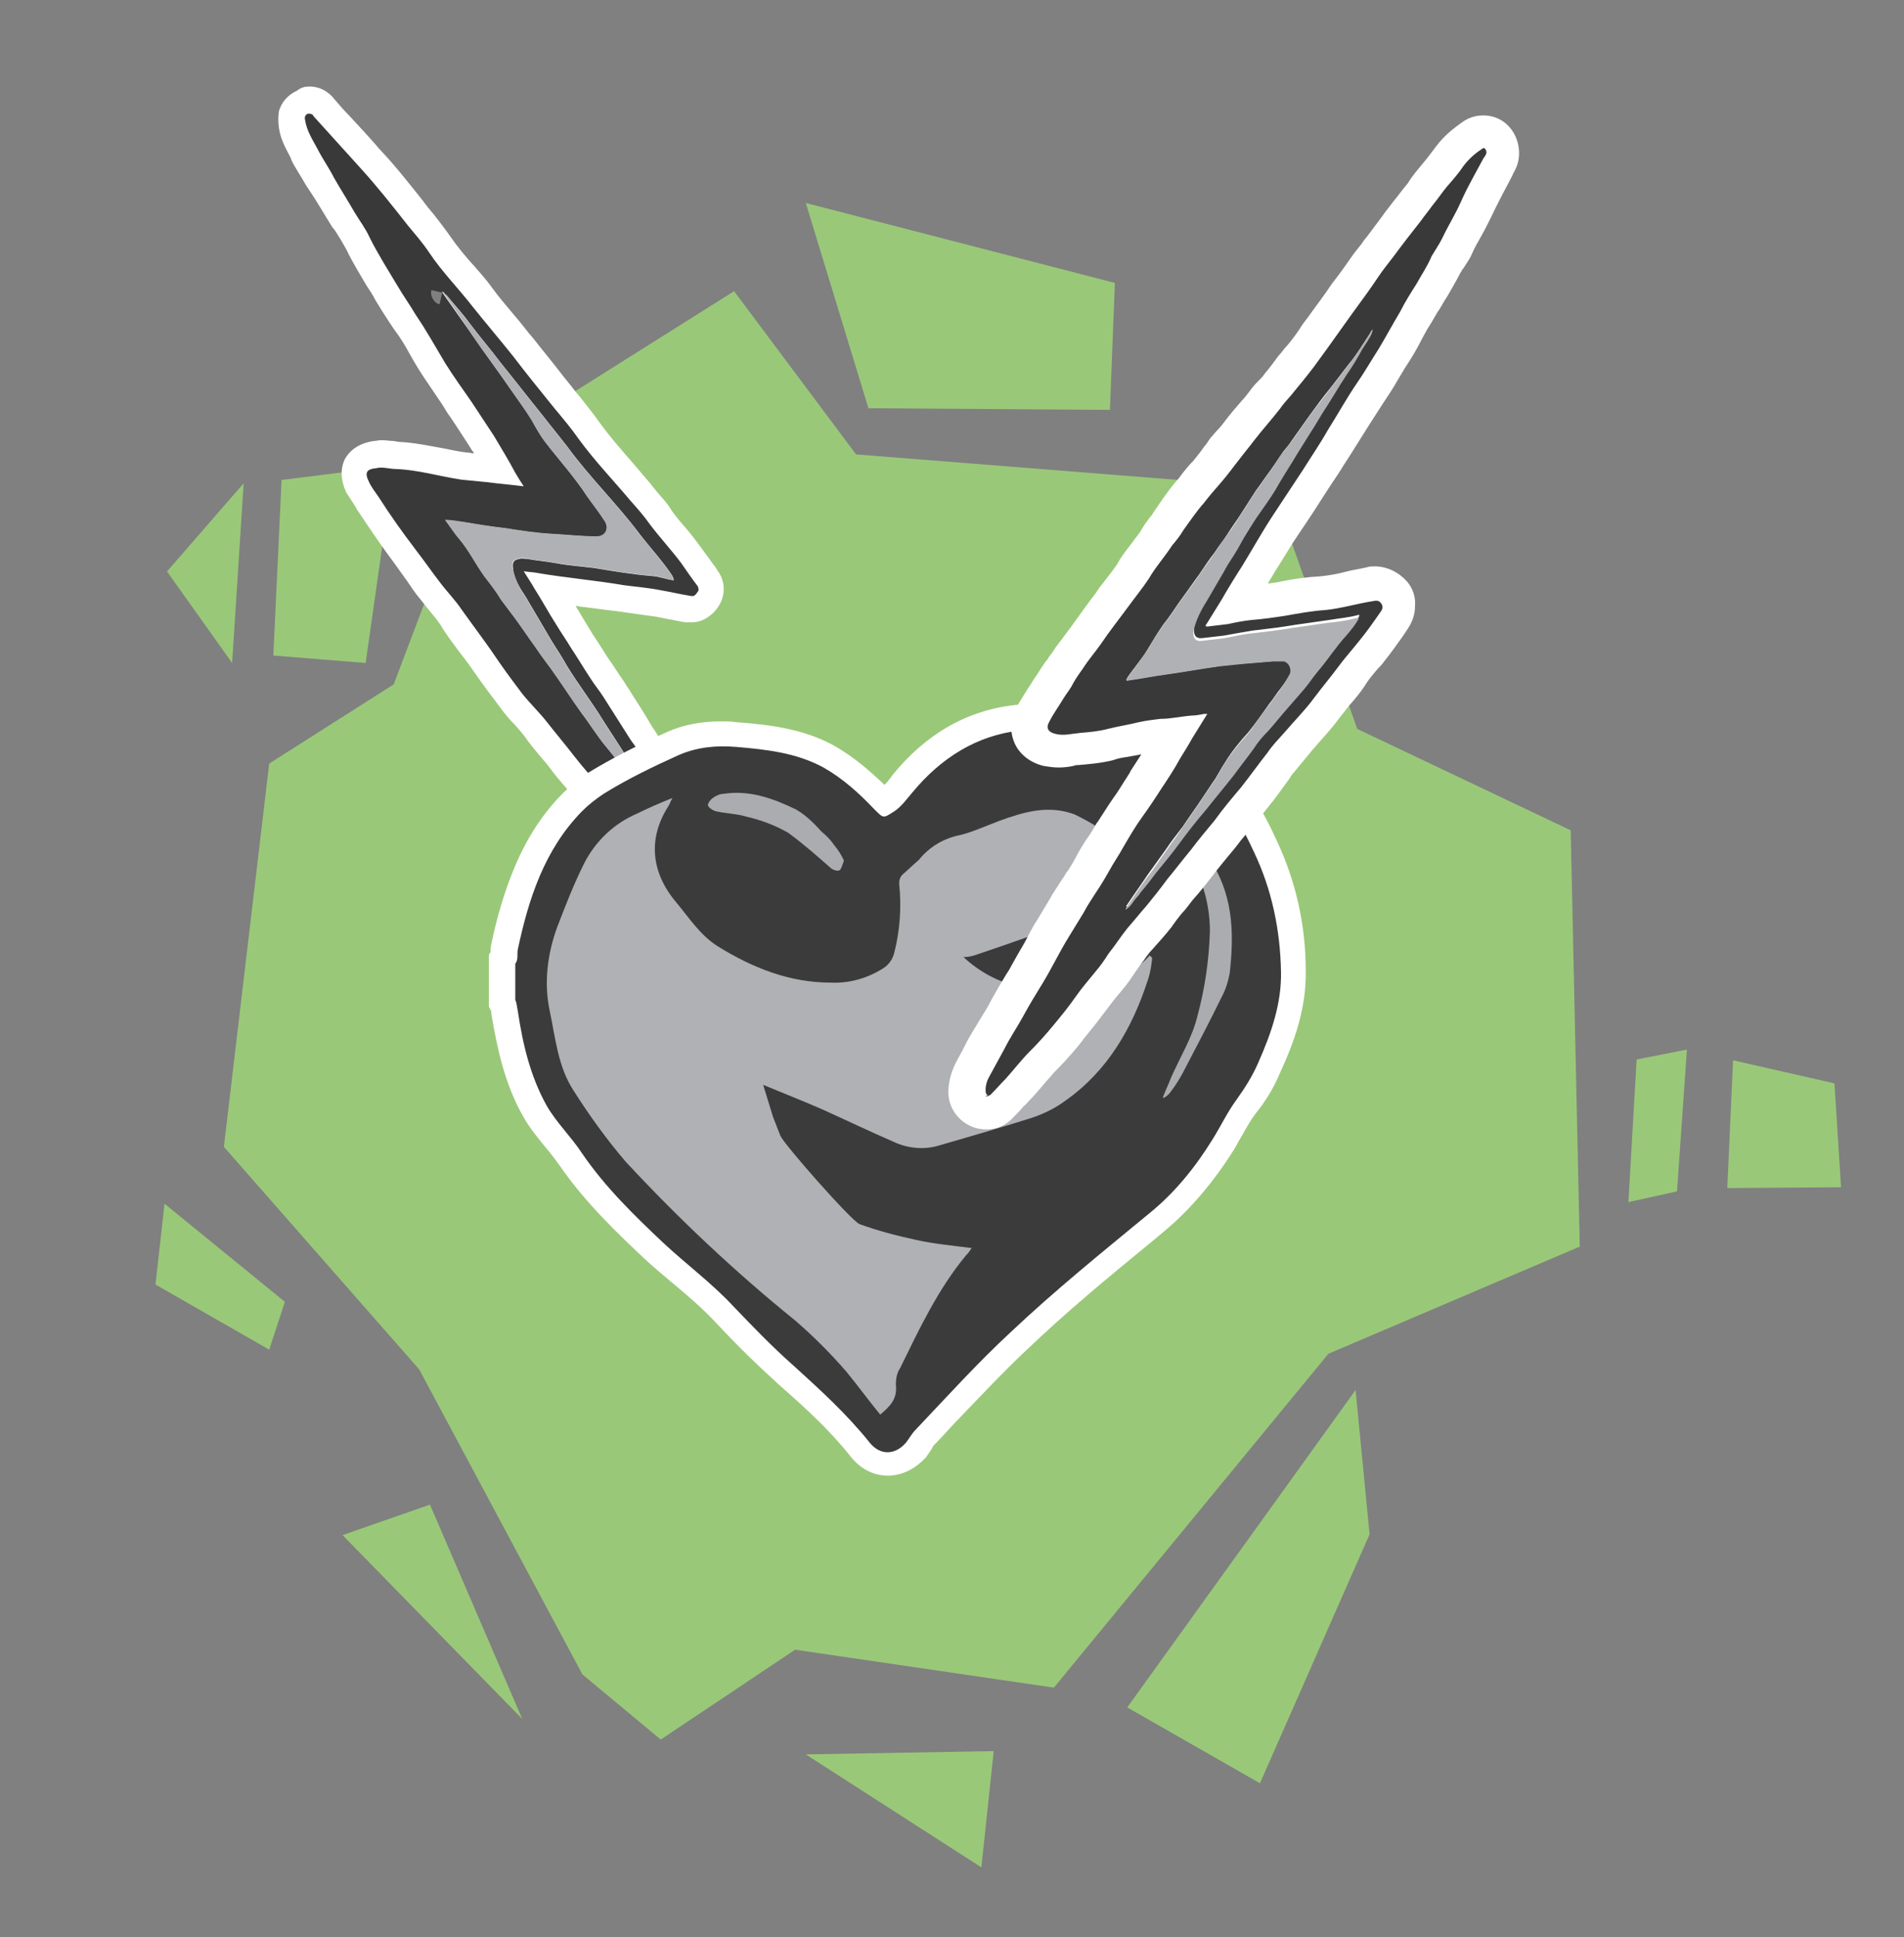
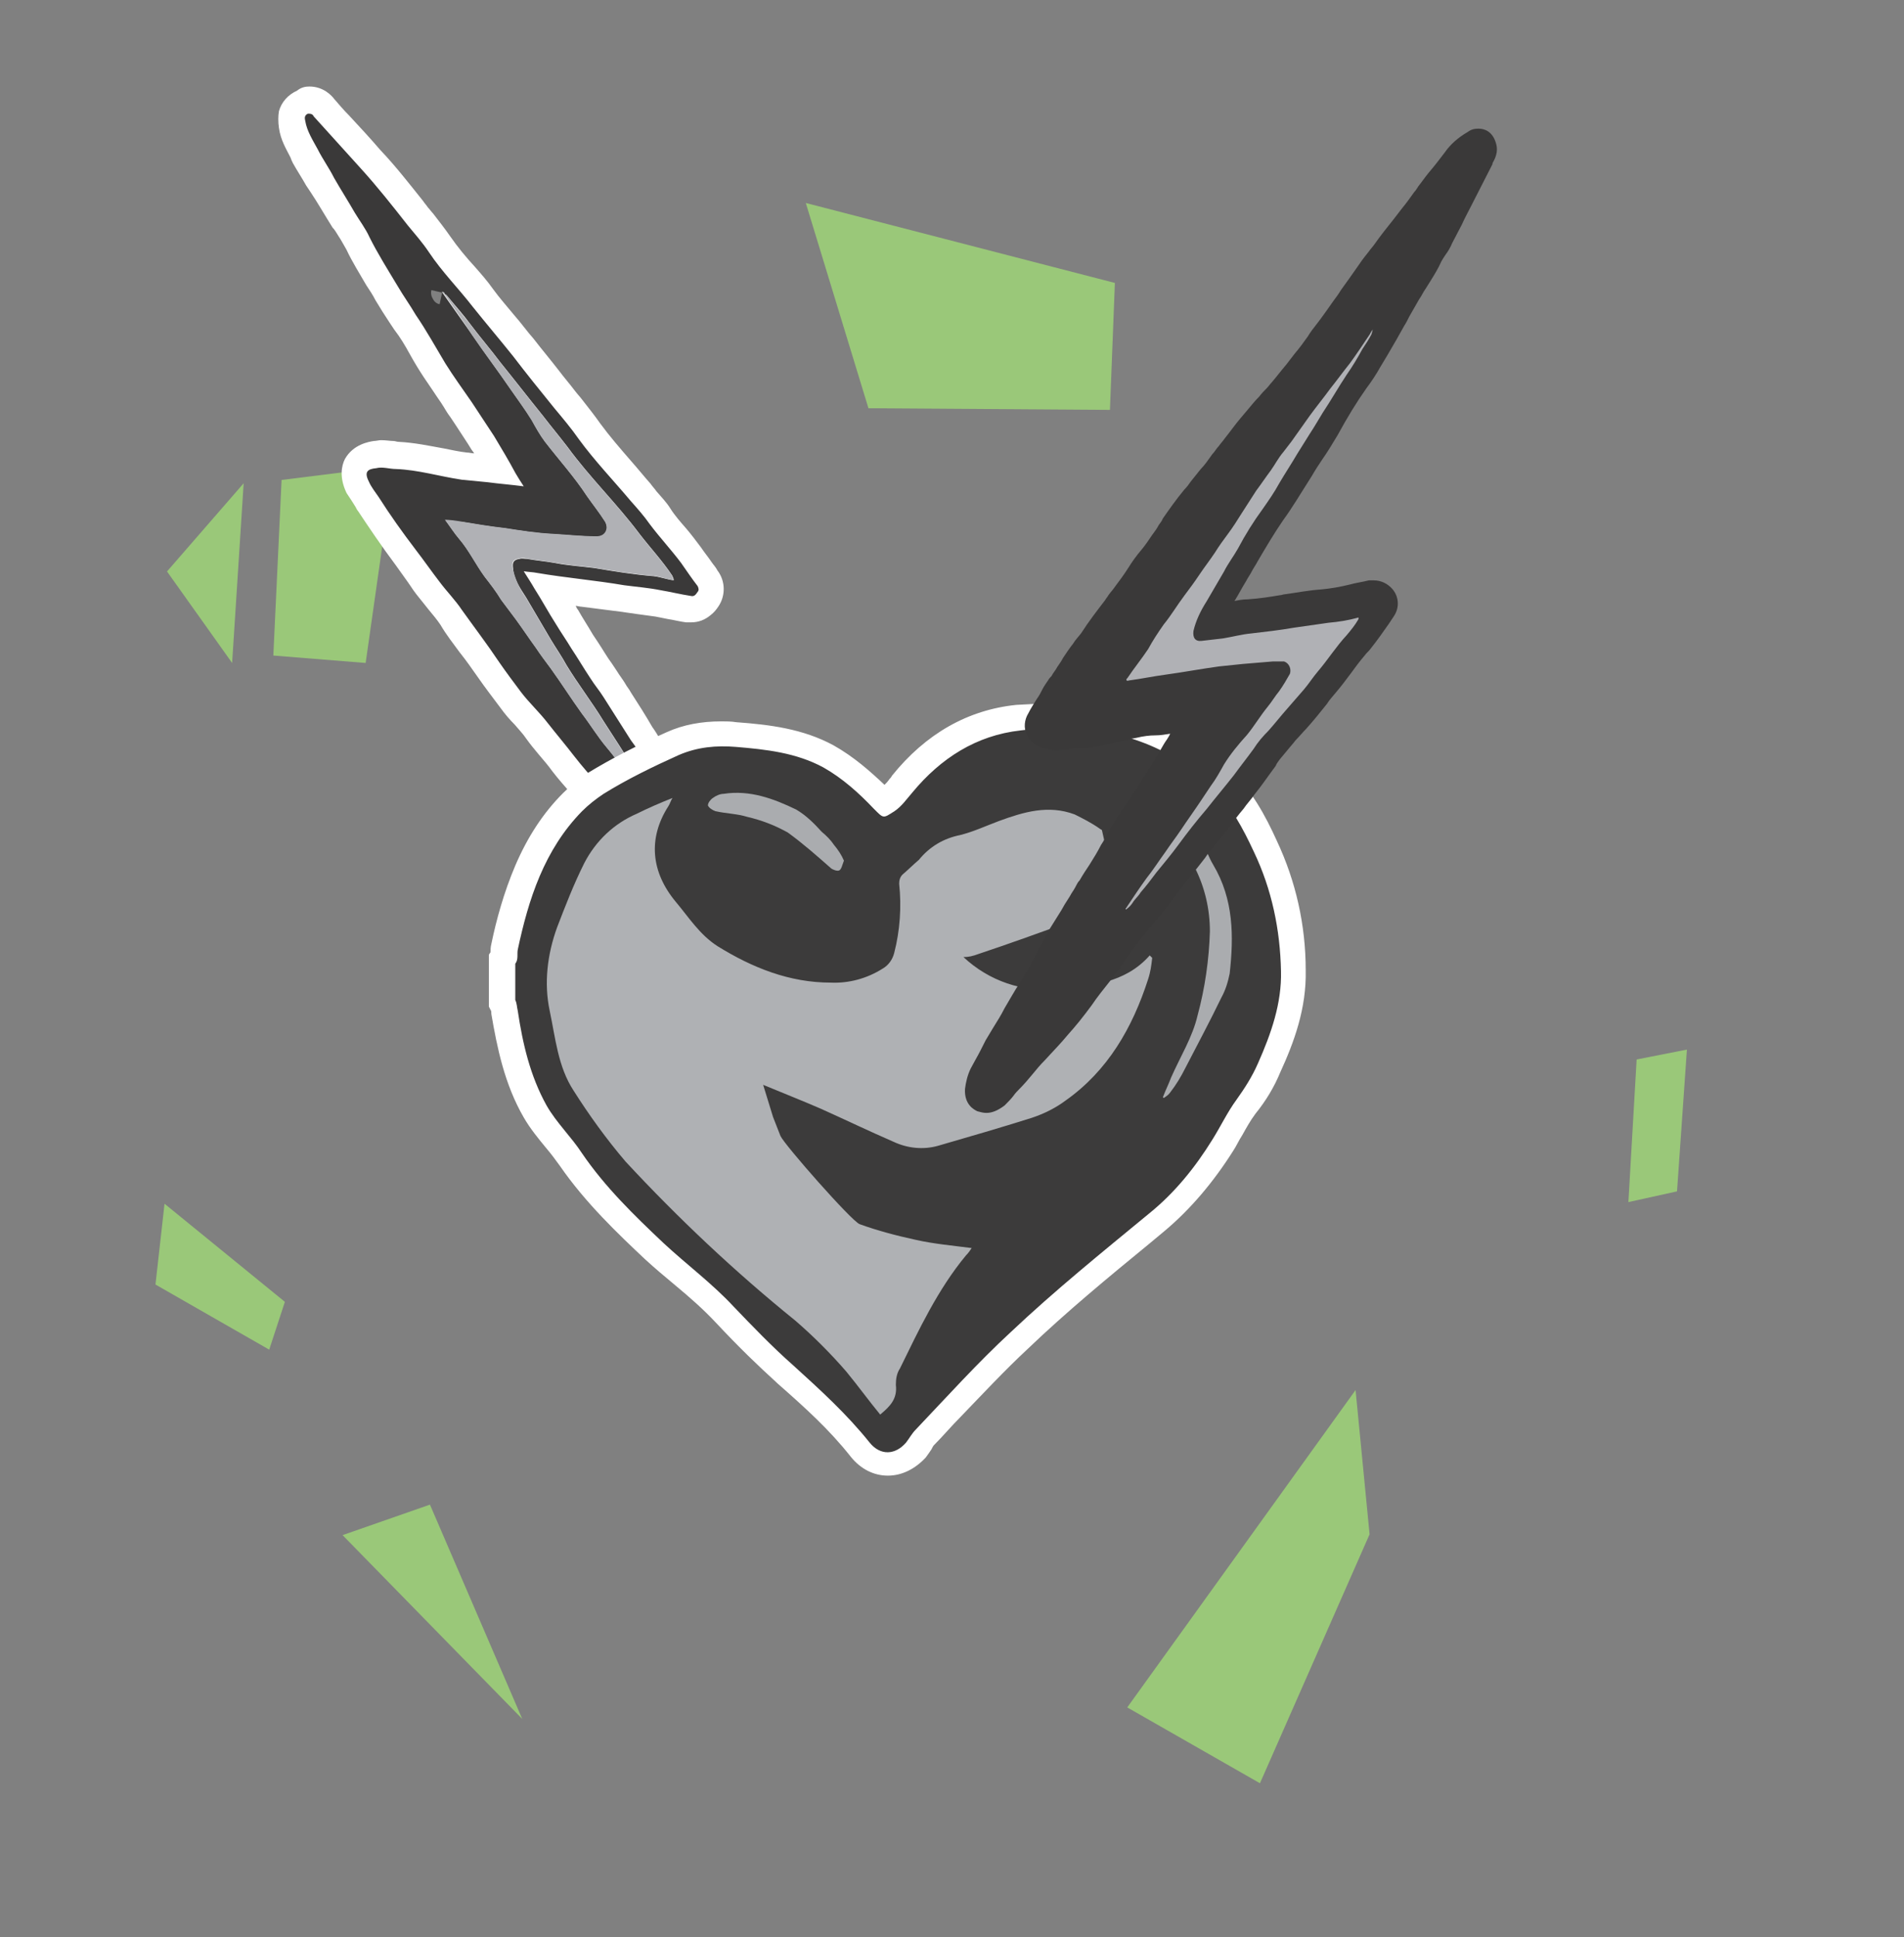
<svg xmlns="http://www.w3.org/2000/svg" version="1.1" id="Ebene_1" x="0" y="0" viewBox="0 0 231 235" xml:space="preserve">
  <rect x="0" y="0" width="231" height="235" fill="#808080" stroke="none" />
  <style>.st1{fill:#9ac879}.st2{fill:#3a3939}.st3{fill:#fff}.st4{fill:#b0b1b5}.st7{fill:#aaacaf}</style>
  <g id="Leistungsfähiger" transform="translate(-853.719 -1632.748)">
    <path id="Rechteck_1111" fill="none" d="M853.7 1632.7h231v235h-231z" />
    <g id="Gruppe_516" transform="translate(872.581 1657.371)">
-       <path id="Pfad_379" class="st1" d="M28.9 58.4L13.8 68l-5.5 46.5 23.7 27 19.8 37 9.5 7.9 16.3-10.9 31.4 4.6 33.3-40.5 30.5-13-1.1-50.5-25.9-12.3-10.3-29.3-50.5-4-14.8-19.8-30.5 19.2-10.8 28.5z" />
-       <path id="Pfad_380" class="st1" d="M191.4 104l-.7 15.5 13.8-.1-.8-12.6-12.3-2.8z" />
      <path id="Pfad_381" class="st1" d="M9.3 55.8L1.4 44.7 10.7 34 9.3 55.8z" />
      <path id="Pfad_382" class="st1" d="M22.7 161.6l10.6-3.7 11.2 26-21.8-22.3z" />
-       <path id="Pfad_383" class="st1" d="M78.9 188.2l22.8-.4-1.5 14.1-21.3-13.7z" />
      <path id="Pfad_384" class="st1" d="M184.6 119.9l1.2-17.2-6.1 1.2-1 17.3 5.9-1.3z" />
      <path id="Pfad_385" class="st1" d="M86.5 24.9l29.3.2.6-15.4L78.9 0l7.6 24.9z" />
      <path id="Pfad_386" class="st1" d="M15.3 33.6l-1 21.3 11.2.9 3.4-23.9-13.6 1.7z" />
      <path id="Pfad_388" class="st1" d="M147.3 161.5l-1.7-17.5-27.7 38.5 16.1 9.2 13.3-30.2z" />
      <path id="Pfad_390" class="st1" d="M15.7 133.3L1.1 121.4 0 131.2l13.8 7.9 1.9-5.8z" />
    </g>
    <g id="Gruppe_1222" transform="translate(890.697 1646.502)">
      <g id="Pfad_1848">
        <path class="st2" d="M969.2 1767c-.4 0-.7-.1-1.1-.3-1.1-.7-2-1.4-2.6-2.3-.5-.7-1-1.3-1.6-2l-1.2-1.5c-.6-.7-1.1-1.4-1.7-2.1-.7-.9-1.4-1.9-2.1-2.8-1.1-1.4-2.3-2.8-3.3-4.3l-.2-.2c-1.1-1.5-2.2-3.1-3.3-4.6-.1-.1-.2-.3-.3-.4-.4-.6-.9-1.1-1.3-1.7-.7-1.1-1.5-2.1-2.3-3.2-.2-.2-.3-.4-.5-.6l-2.7-3.3-1.5-1.8c-.4-.5-.8-.9-1.1-1.4-.7-.8-1.3-1.6-2-2.4-.6-.7-1.2-1.5-1.7-2.2-.5-.6-1-1.2-1.5-1.9l-1.5-1.8c-.5-.6-1.1-1.3-1.7-1.9-.9-1.2-1.9-2.4-2.8-3.7-.7-1-1.5-2.1-2.2-3.1-.8-1-1.6-2.1-2.3-3.2-.5-.7-1-1.3-1.5-2-.4-.5-.8-.9-1.1-1.4-.5-.6-.9-1.2-1.3-1.8-.5-.7-1-1.4-1.6-2.1-1.8-2.3-3.4-4.7-4.6-6.5-.1-.2-.2-.3-.3-.5-.3-.5-.7-1-.9-1.5-.2-.4-.3-.8-.4-1.2-.1-.7.1-1.2.2-1.5.6-1.1 1.8-1.3 2.3-1.3h.7c.5 0 .9.1 1.3.1.3 0 .5.1.7.1 1.8.1 3.6.4 5.3.8 1 .2 1.9.4 2.8.5.6.1 1.3.2 1.9.2.4 0 .7.1 1.1.1.4 0 .7.1 1.1.1-.1-.1-.1-.2-.2-.3-.6-1-1.1-2-1.7-2.9-.7-1.1-1.4-2.1-2.1-3.2l-.6-.9c-.4-.6-.8-1.1-1.1-1.7-.7-1-1.4-2-2.1-3.1-.6-.9-1.2-1.9-1.7-2.8-.6-1-1.3-2.1-1.9-3.1l-.6-.9c-.5-.8-1.1-1.7-1.6-2.6-.4-.6-.7-1.2-1.1-1.8-.8-1.3-1.6-2.7-2.3-4.1-.3-.6-.7-1.2-1.1-1.8-.2-.3-.4-.7-.6-1-1-1.6-1.8-3-2.6-4.2l-.6-.9c-.5-.8-1.1-1.7-1.5-2.6-.1-.2-.2-.5-.4-.7-.5-.9-1-1.9-1.3-3.1-.1-.3-.1-.8 0-1.3.2-.6.6-1.2 1.3-1.4.3-.1.6-.2.9-.2 1 0 1.6.7 1.8.9.6.7 1.2 1.4 1.8 2 1.3 1.4 2.6 2.9 3.9 4.2 1.8 2 3.5 4.1 5.1 6.1.2.3.4.5.6.8.2.3.4.5.6.8.7.8 1.4 1.7 2 2.7.9 1.4 2 2.6 3.1 3.9.7.8 1.5 1.7 2.2 2.6.8 1.1 1.7 2.2 2.6 3.2.8.9 1.5 1.9 2.3 2.8 1 1.3 2.1 2.6 3.1 3.9.6.8 1.3 1.6 1.9 2.4.3.4.6.7.9 1.1.7.9 1.5 1.8 2.2 2.8 1.2 1.6 2.4 3.1 3.8 4.6.8.9 1.6 1.8 2.4 2.8.2.3.5.6.8.9.5.6 1.1 1.3 1.6 2 .6.8 1.2 1.6 2 2.5.6.7 1.2 1.4 1.8 2.2.4.6.9 1.2 1.3 1.8.2.3.5.6.7 1 .6.8.6 1.8.1 2.6-.2.3-.8 1.2-2 1.2h-.4c-.7-.1-1.4-.3-2.1-.4-.5-.1-1.1-.2-1.6-.3-.8-.1-1.5-.2-2.3-.3-.7-.1-1.4-.2-2-.3-1.6-.2-3.2-.4-4.7-.6-1.3-.2-2.7-.3-4.1-.5.7 1.1 1.4 2.3 2.1 3.4.5.9 1.1 1.8 1.9 3 .2.3.4.6.5.9.6.9 1.1 1.8 1.7 2.7l.6.9c.3.5.7.9 1 1.4.2.4.5.7.7 1.1.9 1.4 1.8 2.7 2.6 4.1.3.5.6.9.9 1.4.2.4.5.7.7 1.1.6.9 1.1 1.7 1.6 2.6.4.6.7 1.2 1.1 1.8.2.3.4.5.6.8.1.2.3.4.4.6.5.7 1 1.5 1.4 2.2l.9 1.5c.8 1.2 1.5 2.5 2.3 4 .8 1.4 1.6 2.8 2.4 4.1.6 1 1.2 2 1.7 3 .1.2.3.5.4.7.3.5.7 1 .9 1.7.3.7.7 1.4 1.1 2.1.4.7.8 1.3 1.1 2.1.3.7.7 1.4 1.1 2.2.2.3.4.7.6 1.1.1.3.3.5.4.8.3.6.6 1.2.9 1.7.4.7.3 1.3.2 1.5.1.7-.8 1.3-1.5 1.3zm-39.2-62.4c.4.5.7 1.1 1.1 1.7.4.7.9 1.4 1.4 2.1.1.2.2.3.4.5v-.3c-.1-.5-.1-1.2.4-1.9.4-.6 1-.9 1.8-1h.4c.3 0 .6 0 .9.1.3 0 .5.1.8.1.9.1 1.7.2 2.6.4.8.1 1.7.2 2.6.3.7.1 1.4.2 2.1.2.7.1 1.3.2 1.9.3 1.3.2 2.6.4 4 .6-.6-.8-1.3-1.6-1.9-2.4-.3-.3-.5-.7-.8-1 0 .2-.1.4-.2.6-.5 1-1.4 1.5-2.6 1.5-1.8 0-3.6-.2-5.3-.3h-.1c-2.1-.2-4.2-.5-5.9-.8-1.5-.4-2.6-.5-3.6-.7zm-5.7-30c-.1.4 0 .8.2 1.1.2.4.6.6.8.6l.3-1.4-1.3-.3z" transform="translate(-908.939 -1653.159)" />
        <path class="st3" d="M909.5 1653.2h-.2c-.4.2-.4.5-.3.9.2 1.2.9 2.3 1.5 3.4.6 1.2 1.4 2.3 2 3.5.8 1.4 1.7 2.8 2.5 4.2.6 1 1.3 1.9 1.8 3 1 2 2.2 3.9 3.4 5.9.7 1.2 1.5 2.3 2.2 3.5 1.3 1.9 2.4 3.9 3.6 5.9 1 1.6 2.1 3.1 3.2 4.7.9 1.4 1.8 2.7 2.7 4.1.9 1.5 1.8 3 2.6 4.5.3.5.6 1 1 1.6-1.5-.2-2.9-.3-4.4-.5-1-.1-2.1-.2-3.1-.3-2.7-.4-5.3-1.2-8-1.3-.8 0-1.6-.3-2.4-.1-1 .1-1.5.4-.9 1.6.3.7.8 1.3 1.2 1.9 1.4 2.2 2.9 4.3 4.5 6.4 1 1.3 1.9 2.6 2.9 3.9.9 1.2 1.9 2.2 2.7 3.4 1.5 2.1 3.1 4.2 4.5 6.3.9 1.3 1.8 2.5 2.7 3.7 1 1.3 2.2 2.4 3.2 3.7 1.1 1.4 2.2 2.7 3.2 4 1 1.3 2.1 2.5 3.1 3.7 1.4 1.7 2.9 3.4 4.2 5.1 1 1.3 2 2.5 2.9 3.9.5.7 1 1.4 1.5 2l3.6 4.8c1 1.4 2.1 2.8 3.3 4.2 1.3 1.6 2.5 3.3 3.8 4.9.9 1.2 2 2.3 2.8 3.5.6.8 1.3 1.4 2.1 1.9.2.2.4.1.4-.2 0-.2 0-.3-.1-.5-.5-.9-.9-1.7-1.4-2.6-.6-1.1-1.2-2.2-1.7-3.3-.6-1.4-1.6-2.7-2.2-4.2-.3-.8-.9-1.5-1.3-2.2-1.4-2.4-2.8-4.7-4.1-7.1-.7-1.3-1.4-2.6-2.3-3.9-.8-1.2-1.5-2.5-2.3-3.6-.3-.5-.7-.9-1-1.4-.9-1.5-1.8-2.9-2.7-4.4-.5-.8-1.1-1.7-1.7-2.5-1.1-1.7-2.2-3.5-3.3-5.2-.5-.8-1.1-1.5-1.6-2.3-.8-1.2-1.5-2.4-2.3-3.6-.6-1-1.3-2-1.9-3-.9-1.4-1.7-2.9-2.6-4.3-.4-.7-.8-1.3-1.3-2.1.6.1 1.1.1 1.6.2 3.5.6 7.1.9 10.6 1.5 1.5.2 2.9.3 4.4.6 1.2.2 2.4.5 3.7.7.4.1.6-.2.8-.5.2-.2.1-.5 0-.7-.7-.9-1.3-1.8-2-2.8-1.2-1.6-2.6-3.1-3.8-4.7-.7-1-1.5-1.9-2.3-2.8-2.1-2.5-4.4-4.9-6.3-7.5-.9-1.3-2-2.6-3-3.8-1.7-2.1-3.4-4.2-5-6.3-1.6-2-3.3-4-4.9-6-1.7-2.2-3.7-4.2-5.3-6.6-.8-1.2-1.7-2.2-2.6-3.3-1.8-2.3-3.7-4.7-5.7-6.9l-5.7-6.3c0-.1-.2-.3-.5-.3m16.1 21.6c.2.1.3.1.3.3.2 0 .3.2.4.3.9 1.1 1.9 2.2 2.7 3.3 1.2 1.6 2.5 3.1 3.7 4.7 1.7 2.1 3.4 4.3 5.1 6.4 1 1.3 2 2.5 3 3.8 2.7 3.7 6 6.9 8.7 10.5 1.3 1.7 2.8 3.3 4 5.1.1.2.2.4.2.6-.8-.1-1.6-.4-2.4-.5-2.5-.2-4.9-.6-7.3-1-1.6-.2-3.2-.3-4.7-.6-1.1-.2-2.3-.3-3.4-.5-.3 0-.6-.1-.9 0-.7.1-.9.4-.8 1.1.1 1.4.9 2.5 1.6 3.6l3 5.1c.6 1 1.3 2 1.9 3.1 1.4 2.3 3.1 4.5 4.5 6.8 1.3 2 2.6 4 3.8 6 1 1.5 1.9 3.1 2.9 4.6 1.2 1.8 2.5 3.7 3.6 5.6.2.3.3.6.5.9-.4-.6-.9-1.2-1.3-1.8-.4-.7-.9-1.3-1.3-1.9-1.1-1.5-2.3-2.9-3.4-4.4-1.5-1.9-2.8-3.9-4.4-5.8-1.1-1.3-2-2.8-3-4.1-1.3-1.8-2.5-3.7-3.8-5.5-.6-.8-1.2-1.6-1.8-2.5-.8-1.1-1.6-2.3-2.4-3.4l-1.8-2.4c-.6-1-1.3-1.9-2-2.8-1.1-1.5-1.9-3.2-3.1-4.6-.6-.7-1.1-1.5-1.7-2.3.7 0 1.3.2 1.9.2 1.8.3 3.6.6 5.4.8 1.9.3 3.8.6 5.8.7 1.8.1 3.5.3 5.3.3.5 0 .9-.2 1.1-.6.2-.4.1-.8-.1-1.2-.7-1.1-1.5-2.1-2.2-3.1-1.5-2.3-3.4-4.4-5.1-6.6-.6-.8-1.1-1.7-1.6-2.6-.8-1.3-1.7-2.5-2.6-3.8-1.5-2.2-3.1-4.3-4.6-6.5l-3.6-5.1-.1-.2m-16.1-24.9c1.7 0 2.7 1.1 3 1.5.6.7 1.2 1.4 1.8 2 1.3 1.4 2.6 2.8 3.8 4.2 1.9 2 3.6 4.2 5.2 6.2.2.3.4.5.6.8.2.2.4.5.6.7.7.9 1.4 1.8 2.1 2.8.9 1.3 1.9 2.5 3 3.7.7.8 1.5 1.7 2.2 2.7.8 1.1 1.7 2.1 2.6 3.2.8.9 1.5 1.9 2.3 2.8 1 1.3 2.1 2.6 3.1 3.9.6.8 1.3 1.6 1.9 2.4.3.4.6.7.9 1.1.7.9 1.5 1.9 2.2 2.9 1.1 1.5 2.4 3 3.7 4.5.8.9 1.6 1.9 2.4 2.8.2.3.5.6.7.9.6.7 1.2 1.3 1.7 2.1s1.2 1.6 1.9 2.4c.6.7 1.2 1.5 1.8 2.3.4.6.9 1.2 1.3 1.8.2.3.5.6.7 1 1 1.3 1 3.1.1 4.4-.2.3-.5.7-.9 1-.7.6-1.5.9-2.4.9h-.6c-.8-.1-1.5-.3-2.2-.4l-1.5-.3c-.7-.1-1.4-.2-2.2-.3l-2.1-.3c-1.5-.2-3.1-.4-4.7-.6-.2 0-.5-.1-.7-.1.1.2.2.4.3.5.5.9 1.1 1.8 1.8 3l.6.9c.6.9 1.1 1.8 1.7 2.6l.6.9c.3.5.7 1 1 1.5.2.4.5.7.7 1.1.9 1.4 1.8 2.8 2.6 4.2.3.4.6.9.9 1.4.2.4.5.7.7 1.1.6.9 1.1 1.7 1.6 2.6.4.6.7 1.2 1.1 1.8.1.2.3.5.5.7.1.2.3.4.4.6.5.8 1 1.5 1.5 2.3.3.5.6 1 .9 1.4.8 1.3 1.5 2.5 2.4 4.1.7 1.4 1.5 2.7 2.4 4.1l1.8 3c.1.2.2.4.4.6.4.5.7 1.2 1.1 1.9.3.6.6 1.2 1 1.9s.8 1.4 1.2 2.2c.3.7.7 1.3 1.1 2 .2.4.4.7.6 1.1.1.3.3.6.4.8.3.6.6 1.2.9 1.7.6 1.1.5 2.2.4 2.5-.1.6-.3 1.1-.6 1.6-.6.9-1.7 1.4-2.8 1.4-.7 0-1.3-.2-1.9-.6-1.3-.8-2.3-1.7-3-2.7-.5-.6-1-1.2-1.5-1.9l-1.2-1.5c-.6-.7-1.1-1.5-1.7-2.2l-2.1-2.7c-1.2-1.4-2.3-2.9-3.4-4.3l-.2-.2c-1.1-1.5-2.2-3.1-3.3-4.5-.1-.1-.2-.3-.3-.4-.4-.6-.9-1.2-1.3-1.9-.7-1-1.4-2-2.3-3.1-.2-.2-.3-.4-.5-.6-.8-1.1-1.7-2.1-2.6-3.2l-1.5-1.8c-.4-.4-.7-.9-1.1-1.3-.7-.8-1.4-1.6-2.1-2.5-.5-.7-1.1-1.4-1.7-2.1-.5-.6-1-1.2-1.5-1.9-.4-.6-.9-1.1-1.4-1.7-.6-.6-1.2-1.3-1.7-2-.9-1.2-1.9-2.5-2.8-3.8-.7-1-1.4-2-2.2-3-.8-1.1-1.6-2.1-2.3-3.3-.4-.6-.9-1.2-1.4-1.8l-1.2-1.5c-.5-.6-.9-1.2-1.3-1.8l-1.5-2.1c-1.8-2.4-3.4-4.8-4.6-6.6-.1-.1-.2-.3-.3-.5-.3-.5-.7-1.1-1.1-1.7-.9-1.9-.6-3.3-.2-4.1 1-1.8 2.9-2.1 3.5-2.2.3 0 .6-.1.9-.1.6 0 1.1.1 1.5.1.2 0 .4.1.6.1 2 .1 3.8.5 5.5.8 1 .2 1.9.4 2.8.5.3 0 .6.1.9.1-.1-.1-.2-.3-.3-.4-.6-1-1.3-2-2-3.1l-.6-.9c-.4-.5-.7-1.1-1.1-1.7-.7-1-1.4-2.1-2.1-3.1-.6-.9-1.2-1.9-1.7-2.8-.6-1.1-1.2-2.1-1.9-3l-.6-.9c-.6-.9-1.1-1.7-1.7-2.7-.3-.6-.7-1.2-1.1-1.8-.8-1.4-1.7-2.8-2.4-4.3-.3-.5-.6-1.1-1-1.7-.2-.3-.4-.7-.7-1-1-1.6-1.8-3-2.6-4.2l-.6-.9c-.5-.9-1.1-1.8-1.6-2.7-.1-.2-.2-.4-.3-.7-.5-1-1.2-2.1-1.4-3.6-.1-.7-.1-1.4 0-2 .3-1.1 1.1-2 2.2-2.5.5-.4 1-.5 1.5-.5z" transform="translate(-908.939 -1653.159)" />
      </g>
      <path id="Pfad_1849" class="st4" d="M16.9 21.9c.2 0 .3.2.4.3l2.7 3.3c1.2 1.6 2.5 3.1 3.7 4.7 1.7 2.1 3.4 4.3 5.1 6.4 1 1.3 2 2.5 3 3.8 2.7 3.7 6 6.9 8.7 10.5 1.3 1.7 2.8 3.3 4 5.1.1.2.2.4.2.6-.8-.1-1.6-.4-2.4-.5-2.5-.2-4.9-.6-7.3-1-1.6-.2-3.2-.3-4.7-.6-1.1-.2-2.3-.3-3.4-.5-.3-.1-.6-.1-.9 0-.7.1-.9.4-.8 1.1.3 1.3.8 2.5 1.6 3.6l3 5.1c.6 1 1.3 2 1.9 3.1 1.4 2.3 3.1 4.5 4.5 6.8 1.3 2 2.6 4 3.8 6 1 1.5 1.9 3.1 2.9 4.6 1.2 1.8 2.5 3.7 3.6 5.6.2.3.3.7.5 1-.5-.6-.9-1.2-1.3-1.9s-.9-1.3-1.3-1.9c-1.1-1.5-2.3-2.9-3.4-4.4-1.5-1.9-2.8-3.9-4.4-5.8-1.1-1.3-2-2.8-3-4.1-1.3-1.8-2.5-3.7-3.8-5.5-.6-.8-1.2-1.6-1.8-2.5-.8-1.1-1.6-2.3-2.4-3.4L23.8 59c-.6-1-1.3-1.9-2-2.8-1.1-1.5-1.9-3.2-3.1-4.6-.6-.7-1.1-1.5-1.7-2.3.6 0 1.3.1 1.9.2 1.8.3 3.6.6 5.4.8 1.9.3 3.8.6 5.8.7 1.8.1 3.5.3 5.3.3.5 0 .9-.2 1.1-.6.2-.4.1-.9-.1-1.2-.7-1.1-1.5-2.1-2.2-3.1-1.5-2.3-3.4-4.4-5.1-6.6-.6-.8-1.1-1.7-1.6-2.6-.8-1.3-1.7-2.5-2.6-3.8-1.5-2.2-3.1-4.3-4.6-6.5-1-1.6-2.2-3.3-3.4-5z" />
      <path id="Pfad_1850" class="st4" d="M16.9 21.9l-.3-.3c.3.1.4.1.3.3z" />
    </g>
    <g id="qQVCyl" transform="translate(916.207 1721.047)">
      <g id="Gruppe_1223">
        <g id="Pfad_1851">
          <path d="M992.4 1854.2c-1.3 0-2.4-.6-3.3-1.7-2.6-3.4-5.7-6.2-9-9.1l-.1-.1c-2.2-2-4.4-4.2-7.3-7.2-1.5-1.6-3.3-3.1-5-4.6-1.2-1-2.4-2-3.5-3.1-3.2-3-7.2-6.7-10.2-11.2-.5-.8-1.2-1.6-1.8-2.4-.9-1.1-1.8-2.2-2.6-3.5-2.2-3.8-3.1-8-3.7-12 0-.2 0-.4-.1-.5v-.3l-.2-.3v-5.3l.2-.3v-.2c0-.3 0-.6.1-1 .6-2.8 1.5-6.1 2.8-9.2 1.4-3.3 3.2-6 5.4-8.3.9-.9 1.9-1.7 2.9-2.3 2.7-1.7 5.8-3.2 9.3-4.8 1.8-.8 3.8-1.2 6-1.2.5 0 1.1 0 1.7.1 4.1.3 7.7.8 11.2 2.7 2.7 1.5 4.8 3.5 6.5 5.3l.1.1.2.2c.1-.1.2-.1.3-.2.6-.4 1-1 1.6-1.6.1-.1.2-.2.3-.4 3.9-4.8 8.6-7.5 14.1-8.1 1.6-.2 3.2-.3 4.6-.3 3.8 0 7.3.6 10.5 1.7 3.5 1.3 6.6 3.2 9.4 5.9 2.6 2.4 4.1 5.5 5.4 8.2 2.2 4.7 3.3 9.8 3.4 15.1.1 4.3-1.4 8.2-2.9 11.8-.7 1.6-1.6 3.1-2.8 4.7-.6.9-1.2 1.8-1.7 2.8-.3.6-.7 1.3-1.1 1.9-2.3 3.7-5 6.8-8 9.3l-1.8 1.5c-5 4.1-10.1 8.4-14.9 12.9-2.9 2.7-5.6 5.6-8.2 8.4-1 1.1-2.1 2.3-3.2 3.4-.2.2-.3.4-.5.7l-.6.9c-1 1-2.2 1.6-3.5 1.6z" fill="#3c3b3b" transform="translate(-947.174 -1764.891)" />
          <path class="st3" d="M1013 1764.9c-1.5 0-3 .1-4.5.3-5.4.6-9.7 3.4-13.1 7.5-.7.8-1.3 1.7-2.2 2.3-1.4.9-1.3.9-2.5-.3-1.8-1.9-3.8-3.7-6.1-5-3.3-1.8-7-2.2-10.6-2.5-2.4-.2-4.7 0-7 1-3.1 1.4-6.2 2.9-9.1 4.7-.9.6-1.8 1.3-2.6 2.1-4.6 4.7-6.5 10.7-7.8 16.8-.1.5.1 1.2-.3 1.7v4.4c.2.4.2.9.3 1.3.6 4 1.5 7.9 3.5 11.5 1.2 2.1 3 3.8 4.3 5.8 2.8 4.1 6.3 7.5 9.9 10.9 2.8 2.6 5.9 4.9 8.5 7.7 2.3 2.4 4.7 4.9 7.2 7.1 3.3 3 6.5 5.9 9.3 9.4 1.3 1.6 3.1 1.5 4.4 0 .4-.5.7-1.1 1.2-1.6 3.8-4 7.5-8.1 11.5-11.8 5.4-5.1 11.1-9.7 16.8-14.4 3.1-2.5 5.6-5.6 7.7-9 1-1.6 1.8-3.3 2.9-4.8 1-1.4 1.9-2.8 2.6-4.4 1.6-3.6 2.9-7.3 2.8-11.2-.1-5-1.1-9.9-3.3-14.5-1.3-2.8-2.8-5.6-5-7.8-5.3-5.2-11.8-7.2-18.8-7.2m0-3c4 0 7.7.6 11 1.8 3.7 1.3 7 3.4 9.9 6.2 2.6 2.5 4.3 5.6 5.7 8.7 2.3 4.9 3.5 10.2 3.5 15.7.1 4.6-1.4 8.7-3.1 12.4-.7 1.7-1.7 3.4-3 5-.6.8-1.1 1.7-1.6 2.6-.4.6-.7 1.3-1.1 1.9-2.4 3.8-5.2 7.1-8.3 9.7l-1.8 1.5c-5 4.1-10.1 8.3-14.8 12.8-2.8 2.6-5.5 5.5-8.2 8.3-1.1 1.1-2.1 2.3-3.2 3.4-.1.1-.2.3-.3.5-.2.3-.4.6-.7 1-1.3 1.4-2.9 2.2-4.6 2.2-1.7 0-3.3-.8-4.5-2.3-2.6-3.3-5.6-6-8.9-8.9l-.1-.1c-2.2-2-4.5-4.2-7.4-7.3-1.5-1.6-3.1-3-4.9-4.5-1.2-1-2.4-2-3.6-3.1-3.3-3.1-7.3-6.9-10.4-11.4-.5-.7-1.1-1.5-1.7-2.2-.9-1.1-1.9-2.3-2.7-3.7-2.3-4-3.2-8.4-3.9-12.5 0-.2 0-.4-.1-.5l-.2-.4v-6.3l.2-.3c0-.3 0-.6.1-1 .6-2.9 1.5-6.2 2.9-9.5 1.5-3.5 3.4-6.4 5.8-8.8 1-1 2-1.8 3.1-2.5 2.8-1.7 5.9-3.3 9.5-4.9 2-.9 4.2-1.3 6.6-1.3.6 0 1.2 0 1.8.1 4.1.3 8.1.8 11.8 2.8 2.5 1.4 4.5 3.2 6.2 4.8.2-.2.4-.4.6-.7.1-.1.2-.2.3-.4 4.1-5.1 9.2-8 15.1-8.6 1.9-.1 3.5-.2 5-.2z" transform="translate(-947.174 -1764.891)" />
        </g>
        <path id="Pfad_1852" d="M54.4 27.8c3.1 2.9 7.2 4.3 11.4 3.9 4-.4 8.2-.7 11.2-4.1l.3.3c-.1.9-.2 1.7-.5 2.6-1.9 5.9-4.9 11.1-10 14.7-1.2.9-2.6 1.6-4.1 2.1-3.8 1.2-7.6 2.3-11.4 3.4-1.8.5-3.7.3-5.4-.5-3-1.3-5.9-2.7-8.8-4-2.3-1-4.6-1.9-7-2.9l1.2 3.9c.3.8.6 1.5.9 2.3.5 1.1 8.6 10.3 9.6 10.7 2.2.8 4.5 1.4 6.8 1.9 2.2.5 4.5.7 6.8 1-.2.3-.4.6-.7.9-3.4 4.1-5.7 9-8 13.7-.4.6-.5 1.3-.5 2 .2 1.7-.7 2.6-1.9 3.6-1.4-1.7-2.7-3.5-4.1-5.2-1.9-2.2-4-4.3-6.2-6.2-7.3-5.9-14.2-12.4-20.6-19.3C11.1 49.9 9 47 7.1 44c-1.9-2.9-2.2-6.4-2.9-9.7-.7-3.3-.3-6.8.9-10.1 1-2.6 2-5.2 3.3-7.8 1.4-2.7 3.6-4.8 6.4-6 1.4-.7 2.8-1.3 4.3-1.9-.2.3-.3.7-.5 1-2.5 3.9-2.1 8 .9 11.6 1.6 1.9 2.9 4 5.1 5.4 4.2 2.6 8.7 4.4 13.7 4.4 2.2.1 4.4-.5 6.3-1.7.7-.4 1.2-1.1 1.4-1.9.7-2.7.9-5.6.6-8.4 0-.4.1-.8.4-1.1.7-.6 1.3-1.2 2-1.8 1.3-1.6 3-2.6 5-3 1.6-.4 3.1-1.1 4.7-1.7 3-1.1 6-2 9.2-.8 1 .5 2 1 3 1.7.1.1.2.1.3.2.4 1.8.8 3.5 1.2 5.3.1.4 0 .7-.3 1-1.9 1.4-2.6 4.1-5 4.9-3.6 1.3-7.2 2.6-10.8 3.8-.8.3-1.3.4-1.9.4z" fill="#afb1b4" />
        <path id="Pfad_1853" class="st7" d="M78.6 44.8c.3-.8.7-1.6 1-2.4 1.1-2.5 2.6-4.9 3.2-7.5.9-3.3 1.4-6.8 1.5-10.2 0-2.7-.6-5.3-1.8-7.7-.9-1.8-1.7-3.7-2.5-5.6-.1-.3.1-.8.1-1.2.4.1 1.1 0 1.3.2.7.9 1.3 2 1.8 3s.9 2.2 1.5 3.2c2.5 4.2 2.5 8.7 2 13.2-.2 1-.5 2-1 2.9-1.4 2.9-2.9 5.7-4.4 8.6-.5 1-1.1 2-1.8 2.9-.2.3-.5.5-.8.7l-.1-.1z" />
        <path id="Pfad_1854" class="st7" d="M39.9 16.1c-.2.5-.3 1.1-.6 1.2-.2.1-.8-.1-1-.3-1.7-1.5-3.4-3-5.2-4.3-1.6-.9-3.2-1.5-4.9-1.9-1.3-.4-2.6-.4-3.9-.7-.3-.1-.8-.4-.9-.7 0-.3.3-.7.6-.9.4-.3.9-.5 1.3-.5 3.2-.5 6.1.6 8.8 1.9 1.2.7 2.2 1.7 3.1 2.7.6.5 1.1 1 1.5 1.6.5.6.9 1.2 1.2 1.9z" />
      </g>
    </g>
    <g id="Gruppe_1224" transform="translate(972.813 1650.69)">
      <g id="Pfad_1855">
        <path class="st2" d="M1032.6 1776.5c-.4 0-.7-.1-1.1-.2-.4-.2-1.6-.8-1.5-2.7.1-.8.3-1.7.7-2.5.2-.4.4-.7.6-1.1.4-.7.8-1.5 1.2-2.3l.9-1.5c.5-.8 1-1.6 1.4-2.4.6-1 1.2-2.1 1.8-3 .2-.3.4-.6.6-1 .6-.9 1.1-1.9 1.6-2.9.5-.9.9-1.7 1.4-2.6l1.5-2.4c.1-.2.3-.5.4-.7.3-.5.6-.9.8-1.3.2-.3.4-.6.6-1 .1-.2.2-.4.4-.6.4-.7.8-1.3 1.2-1.9.5-.8 1-1.6 1.4-2.4.2-.3.4-.6.5-.9.2-.3.4-.6.5-.9.6-.9 1.1-1.9 1.8-2.8.6-.9 1.2-1.7 1.8-2.7.1-.2.3-.4.4-.7l.2-.3c.7-1.1 1.4-2.1 2-3.2.3-.5.5-.9.8-1.3.2-.3.3-.5.4-.7-.6.1-1.2.2-1.8.2-.7 0-1.5.1-2.3.3-.6.1-1.1.2-1.7.4-.7.1-1.3.3-2 .4-1.4.4-2.8.5-3.8.5-.2 0-.5 0-.8.1-.5.1-1 .1-1.5.1s-.9-.1-1.4-.2c-1-.3-1.8-.9-2.1-1.7-.4-.8-.3-1.8.2-2.6.3-.6.7-1.2 1-1.7.3-.4.5-.8.7-1.2.2-.4.5-.8.7-1.1.1-.2.3-.4.4-.5.2-.4.5-.7.7-1.1.2-.3.5-.7.7-1.1.4-.6.8-1.2 1.2-1.7.3-.5.7-.9 1-1.3.9-1.4 1.9-2.7 2.9-4 .1-.2.3-.4.4-.6.2-.3.5-.6.7-.9.6-.8 1.2-1.6 1.7-2.4.5-.8 1-1.5 1.6-2.2.5-.6.9-1.2 1.3-1.8.3-.4.6-.8.8-1.2.2-.3.4-.5.5-.8.7-1 1.6-2.3 2.6-3.5.3-.3.6-.7.8-1l1.2-1.5c.5-.5.9-1.1 1.4-1.8.3-.3.5-.7.8-1 .2-.3.5-.6.7-.9.4-.5.7-.9 1-1.3.6-.8 1.2-1.5 1.8-2.2.5-.6.9-1.1 1.4-1.6.3-.4.6-.7.9-1 .2-.2.4-.5.6-.7.6-.7 1.2-1.5 1.8-2.2.3-.4.7-.9 1-1.3.6-.7 1.1-1.4 1.6-2.1.3-.5.6-.9 1-1.4.7-.9 1.4-1.9 2.1-2.9.3-.4.6-.8.9-1.3.8-1.1 1.5-2.1 2.2-3.1.4-.6.8-1.1 1.2-1.6.2-.3.5-.6.7-.9.7-1 1.5-2 2.3-3 .3-.4.7-.9 1-1.3.5-.6 1-1.3 1.5-2 .2-.2.3-.4.5-.7.4-.5.8-1.1 1.3-1.7.6-.7 1.3-1.6 1.9-2.4.7-1 1.6-1.8 2.8-2.5.4-.3.8-.4 1.3-.4.8 0 1.7.4 2.1 1.7.4 1.2-.2 2.1-.4 2.5v.1l-.1.2c-.8 1.6-1.7 3.3-2.5 4.9-.4.8-.8 1.5-1.1 2.2-.4.8-.8 1.5-1.2 2.3-.2.5-.5 1-.8 1.4-.2.3-.4.6-.5.8-.4.9-.9 1.7-1.4 2.5-.2.3-.3.5-.5.8-.3.4-.5.9-.8 1.3l-1.2 2.1c-.2.4-.4.8-.6 1.1-.6 1.1-1.3 2.3-2 3.5l-.9 1.5c-.5.9-1.1 1.8-1.7 2.6-1.2 1.7-2.3 3.5-3.5 5.7-.6 1-1.2 2-1.9 3-.4.6-.8 1.2-1.2 1.9-1.4 2.2-2.4 3.9-3.5 5.4-1.1 1.6-2.1 3.3-3.1 5-.2.4-.5.8-.7 1.2-.2.4-.5.8-.7 1.2-.5.8-.9 1.6-1.4 2.4.5-.1 1-.2 1.6-.2 1.5-.1 2.7-.3 3.9-.5.2 0 .4-.1.5-.1 1.5-.2 3-.5 4.5-.6 1.1-.1 2.3-.3 3.5-.6.7-.2 1.5-.3 2.3-.5h.6c.9 0 1.7.4 2.3 1.1.8 1 .8 2.3.1 3.3l-.6.9c-.7 1-1.4 2-2.2 3-.2.3-.5.5-.7.8-.6.7-1.2 1.5-1.7 2.2-.6.8-1.2 1.6-1.8 2.3-.4.5-.8.9-1.1 1.4-.8 1-1.6 2-2.5 3-.4.4-.8.9-1.2 1.3-.2.2-.3.4-.5.6l-1.5 1.8c-.2.3-.4.5-.5.8-.9 1.2-1.7 2.4-2.6 3.5-.4.6-.9 1.1-1.3 1.7-.6.7-1.2 1.5-1.8 2.3-.5.7-1 1.3-1.6 2-.5.6-.9 1.1-1.3 1.7-1 1.3-2 2.5-2.9 3.7-.4.5-.9 1.1-1.3 1.7l-1.2 1.5c-.7.9-1.5 1.8-2.3 2.8-.5.6-1 1.3-1.5 2-.2.3-.5.7-.7 1-.1.2-.3.4-.4.6-.4.5-.8 1.1-1.2 1.6-.8 1-1.6 2-2.2 2.9-1.1 1.5-2 2.6-2.9 3.6-.9 1.1-1.9 2.1-2.8 3.1l-.1.1c-.5.5-.9 1-1.4 1.6-.5.6-1 1.2-1.6 1.8-.2.2-.5.5-.7.8-.3.4-.7.8-1.1 1.2-.8.6-1.5.9-2.2.9zm36.1-56.8c.1 0 .2 0 .4.1.9.2 1.6.8 2 1.6.5-.6 1-1.2 1.4-1.8.1-.2.2-.3.4-.5-1 .1-1.9.3-2.9.4-.4.1-.9.1-1.3.2zm-13.2-1.1l-1.2 1.8c-.2.3-.3.5-.5.8v.1h.1c1-.1 2.1-.3 3.1-.5-.3-.2-.6-.4-.9-.7-.2-.3-.5-.8-.6-1.5z" transform="translate(-1032.018 -1659.436)" />
-         <path class="st3" d="M1032.6 1774.5c.2 0 .3-.1.5-.2.6-.6 1.2-1.3 1.8-1.9 1-1.1 1.9-2.3 3-3.4 1-1 1.9-2 2.8-3.1 1-1.2 1.9-2.3 2.8-3.6.7-1 1.5-1.9 2.3-2.9.6-.7 1.1-1.4 1.6-2.2.8-1 1.5-2.1 2.3-3.1.8-.9 1.5-1.8 2.3-2.7.9-1.1 1.7-2.1 2.5-3.2 1-1.2 1.9-2.4 2.9-3.6.9-1.2 1.9-2.4 2.9-3.6 1-1.4 2.1-2.7 3.2-4 1.1-1.4 2.1-2.8 3.2-4.2.6-.9 1.4-1.7 2.1-2.5 1.2-1.4 2.5-2.7 3.6-4.2.9-1.2 1.9-2.4 2.8-3.6.8-1.1 1.7-2.1 2.5-3.1 1-1.2 1.9-2.5 2.8-3.8.2-.3.2-.6 0-.9-.2-.3-.5-.4-.9-.3-2 .3-3.9.9-5.9 1.1-1.6.1-3.2.4-4.9.7-1.3.2-2.7.4-4 .5-1 .1-2 .3-2.9.5-.8.1-1.7.2-2.5.3-.3 0-.2-.2-.1-.3.6-1 1.2-1.9 1.8-2.9.8-1.4 1.6-2.7 2.5-4.1 1.3-2.1 2.5-4.3 3.9-6.4 1.2-1.8 2.3-3.5 3.5-5.3 1-1.6 2.1-3.2 3-4.8 1.2-1.9 2.3-3.9 3.6-5.8.9-1.3 1.7-2.7 2.6-4.1.9-1.5 1.7-3 2.6-4.5.6-1.2 1.3-2.3 2-3.4.6-1.1 1.3-2.1 1.8-3.3.4-.7.9-1.4 1.3-2.2.7-1.5 1.6-2.9 2.3-4.5.8-1.8 1.8-3.5 2.7-5.2.2-.3.5-.6.3-1-.1-.2-.2-.3-.4-.2-.9.6-1.6 1.2-2.3 2.1-.6.9-1.3 1.7-2 2.5-.6.7-1.1 1.5-1.7 2.2-.5.7-1 1.3-1.5 2-1.1 1.4-2.2 2.8-3.3 4.3-.6.8-1.2 1.5-1.8 2.4-1 1.5-2.1 3-3.2 4.5l-3 4.2c-.5.7-1.1 1.5-1.6 2.2-.9 1.2-1.9 2.4-2.8 3.5-.5.6-1 1.1-1.4 1.7-1 1.3-2.1 2.5-3.1 3.8-.6.8-1.2 1.5-1.8 2.3-.8 1-1.5 2-2.3 2.9-.7.8-1.4 1.6-2 2.4-.9 1-1.7 2.2-2.5 3.3-.4.7-.9 1.3-1.4 1.9-.9 1.4-2 2.6-2.8 4-.8 1.2-1.7 2.3-2.5 3.4-1.1 1.5-2.3 3-3.3 4.5-.7 1-1.5 1.9-2.2 3-.5.7-1 1.4-1.4 2.2-.3.5-.7 1-1 1.5-.6 1-1.2 1.8-1.7 2.8-.4.7-.1 1.2.7 1.4 1 .3 2 0 3.1-.1 1.2-.1 2.3-.2 3.4-.5 1.2-.3 2.5-.5 3.7-.8.9-.2 1.8-.3 2.6-.4 1.3 0 2.5-.3 3.8-.4.5 0 1-.1 1.5-.2h.4c-.6 1-1.2 1.9-1.8 2.9-.5.9-1 1.7-1.5 2.5-.7 1.3-1.5 2.5-2.3 3.7-.7 1.1-1.5 2.3-2.3 3.4-.8 1.1-1.5 2.3-2.2 3.5-.6 1.1-1.3 2.1-1.9 3.2-.5.9-1 1.7-1.6 2.6-.5.8-1 1.5-1.4 2.3-.6 1-1.3 2.1-1.9 3.1-1.1 1.8-2 3.7-3.1 5.5-.8 1.3-1.6 2.6-2.3 3.9-.7 1.3-1.6 2.6-2.3 4l-1.8 3.3c-.3.5-.5 1.1-.5 1.7 0 .3 0 .5.3.7-.4 0-.3.1-.2.1m35.3-52.8h-.6l-3.6.3c-1 0-1.9.1-2.9.3-2.2.3-4.3.7-6.5 1-1.5.2-2.9.5-4.4.7-.1 0-.3.1-.3 0-.1-.1.1-.2.1-.3.8-1.2 1.8-2.3 2.5-3.5.6-1 1.2-2 1.9-3 .9-1.1 1.6-2.3 2.5-3.5.6-.8 1.2-1.7 1.8-2.5.6-.9 1.2-1.8 1.9-2.7.5-.8 1.1-1.5 1.6-2.3.5-.8 1.1-1.6 1.6-2.4.6-.9 1.2-1.9 1.8-2.8.6-.8 1.2-1.7 1.8-2.5.5-.7 1-1.5 1.5-2.2.3-.4.7-.8 1-1.3.7-1 1.5-2.1 2.2-3.1.8-1.1 1.6-2.2 2.5-3.3.8-1 1.6-2.1 2.4-3.1.9-1.1 1.6-2.3 2.4-3.5.1-.2.2-.4.4-.6-.1.1-.1.2-.1.3-.4.6-.8 1.2-1.1 1.8-.6 1-1.2 2.1-1.9 3.1-1 1.5-2 3-2.9 4.6-.6.9-1.1 1.8-1.6 2.6s-1.1 1.5-1.5 2.4c-.7 1.2-1.5 2.4-2.2 3.6-.7 1-1.4 2.1-2 3.1l-3 4.8c-.5 1-1.2 1.9-1.7 2.8l-2.1 3.6c-.6 1.2-1.4 2.2-1.6 3.6-.1.8.2 1.3 1 1.2.9-.1 1.7-.2 2.6-.3 1.1-.2 2.2-.4 3.4-.6 1.7-.2 3.5-.4 5.2-.7l4.2-.6c1.2-.2 2.4-.3 3.5-.6 0 0 .1-.1.1 0 .1.1 0 .1 0 .2-.4.7-.9 1.3-1.4 1.9-1.2 1.4-2.3 3-3.5 4.4-.6.7-1.1 1.5-1.7 2.2-.6.8-1.3 1.6-2 2.3-.8.9-1.5 1.8-2.3 2.7-.6.7-1.3 1.4-1.8 2.2-.8 1.1-1.6 2.2-2.4 3.2-1.1 1.4-2.2 2.7-3.3 4.1-1.1 1.4-2.3 2.9-3.4 4.3-.9 1.2-1.8 2.3-2.7 3.4-.6.8-1.3 1.6-1.9 2.4-.3.4-.7.8-1 1.3-.2.3-.4.7-.8.8-.1-.2.1-.2.1-.3.8-1.2 1.6-2.3 2.4-3.5.8-1.1 1.5-2.1 2.3-3.2.6-.9 1.3-1.8 2-2.7.8-1.2 1.6-2.3 2.4-3.5l1.2-1.8c.6-.8 1-1.7 1.6-2.6.8-1.3 1.8-2.5 2.8-3.6.9-1.1 1.7-2.3 2.5-3.4.5-.6.9-1.3 1.4-1.9.5-.7 1-1.3 1.3-2.1.3-.5-.1-1.4-.7-1.5-.5.3-.8.3-1 .3m-35.3 56.8c-.6 0-1.3-.1-1.9-.4-1.4-.6-2.9-2.2-2.7-4.6.1-1.1.4-2.2 1-3.3.2-.4.4-.7.6-1.1.4-.8.8-1.6 1.3-2.4l.9-1.5c.5-.8 1-1.6 1.4-2.4.6-1.1 1.2-2.1 1.8-3.1.2-.3.4-.6.6-1 .5-.9 1-1.8 1.6-2.8.5-.9.9-1.8 1.5-2.7.5-.8 1-1.7 1.5-2.5.1-.2.3-.5.4-.7.3-.5.6-.9.9-1.4l.6-.9c.1-.2.2-.4.4-.6.4-.6.8-1.3 1.1-1.9.5-.9 1-1.7 1.5-2.4.2-.3.4-.6.5-.8.2-.3.3-.6.5-.8.6-.9 1.2-1.9 1.9-2.9.6-.8 1.1-1.7 1.7-2.6.1-.2.3-.4.4-.7l.2-.3c.4-.6.7-1.1 1.1-1.7-.5.1-1.1.2-1.6.3-.7.1-1.3.2-1.8.4-1.6.4-3.1.5-4.2.6-.2 0-.4 0-.6.1-.5.1-1.1.2-1.8.2s-1.3-.1-1.9-.2c-1.6-.4-2.9-1.4-3.5-2.8-.6-1.4-.5-3 .3-4.4.4-.7.8-1.3 1.1-1.8.2-.4.5-.7.7-1.1.3-.5.6-.9.8-1.2.1-.2.2-.3.3-.5.3-.4.5-.8.8-1.1.2-.4.5-.7.7-1 .4-.7.9-1.2 1.3-1.8l.9-1.2c1-1.4 2-2.8 3-4.1.1-.2.3-.4.4-.6.2-.3.5-.6.7-.9.6-.8 1.2-1.5 1.6-2.2.5-.9 1.1-1.6 1.7-2.4.4-.6.9-1.1 1.2-1.7.3-.5.6-.9.9-1.3.2-.2.4-.5.5-.7.7-1 1.6-2.4 2.7-3.7.3-.3.5-.6.8-1 .4-.5.8-1 1.3-1.5.4-.5.9-1.1 1.3-1.7.3-.3.5-.7.8-1.1.3-.3.5-.6.8-.9.4-.4.7-.8 1-1.2.6-.8 1.3-1.6 1.9-2.3.5-.5.9-1.1 1.3-1.6.3-.4.7-.8 1-1.1.2-.2.4-.4.5-.6.6-.7 1.2-1.5 1.7-2.2.4-.4.7-.9 1.1-1.3.6-.7 1.1-1.4 1.5-2 .3-.5.6-.9 1-1.4.7-1 1.4-1.9 2.1-2.9.3-.4.6-.9.9-1.3.8-1 1.5-2 2.2-3 .4-.6.9-1.2 1.3-1.7.2-.3.4-.6.6-.8.8-1.1 1.6-2.1 2.3-3.1.3-.4.7-.9 1-1.3.5-.6 1-1.3 1.5-1.9.2-.2.3-.4.5-.7.4-.6.9-1.2 1.4-1.8.6-.7 1.2-1.5 1.8-2.3.9-1.2 2-2.1 3.3-3 .9-.6 1.8-.7 2.4-.7 1.9 0 3.5 1.2 4.1 3.1.3 1 .3 2 0 2.9-.2.6-.5 1-.6 1.3l-.1.2c-.9 1.7-1.7 3.2-2.5 4.9-.4.8-.8 1.6-1.2 2.3-.4.7-.8 1.4-1.1 2.1-.3.7-.7 1.2-1 1.7-.2.2-.3.5-.4.6-.5 1-1 1.8-1.5 2.7-.2.3-.3.5-.5.8-.3.5-.5.9-.8 1.3-.4.7-.8 1.4-1.2 2-.2.4-.4.7-.6 1.1-.6 1.2-1.3 2.4-2.1 3.6l-.9 1.5c-.5.9-1.1 1.8-1.7 2.7-1.1 1.7-2.2 3.4-3.5 5.5-.6 1-1.3 2-1.9 3l-1.2 1.8c-1.4 2.2-2.5 3.9-3.6 5.5s-2 3.2-3.1 4.9c-.2.4-.5.8-.7 1.2v.1c.4-.1.8-.1 1.2-.2.2 0 .4-.1.5-.1 1.5-.3 3-.5 4.7-.6 1-.1 2.1-.3 3.2-.6.8-.2 1.6-.3 2.4-.5.3-.1.6-.1.9-.1 1.5 0 2.9.7 3.9 1.8.7.8 1.1 1.9 1 3 0 1-.3 1.9-.9 2.8l-.6.9c-.7 1-1.5 2.1-2.3 3.1-.2.3-.5.6-.7.8-.6.7-1.2 1.4-1.6 2.1-.6.9-1.2 1.6-1.9 2.4-.4.5-.7.9-1.1 1.4-.8 1.1-1.7 2.1-2.6 3.1-.4.5-.8.9-1.1 1.3-.2.2-.3.4-.5.6-.5.6-1 1.2-1.4 1.7-.2.2-.4.5-.5.7-.9 1.2-1.7 2.4-2.7 3.6-.5.6-.9 1.2-1.4 1.7-.6.8-1.2 1.5-1.8 2.2-.5.7-1.1 1.4-1.6 2-.5.6-.9 1.1-1.3 1.6-1 1.3-2 2.6-3 3.7-.4.5-.8 1.1-1.3 1.6-.4.5-.8 1-1.2 1.6-.7.9-1.5 1.8-2.4 2.8-.5.5-.9 1.2-1.4 1.8-.2.3-.5.7-.7 1-.1.2-.3.4-.4.6-.4.6-.8 1.1-1.3 1.7-.8.9-1.5 1.9-2.2 2.8-1.1 1.5-2.1 2.6-2.9 3.7-.9 1.1-1.9 2.2-2.9 3.2l-.1.1c-.4.5-.9 1-1.3 1.5-.5.6-1.1 1.3-1.7 1.9-.2.2-.4.5-.7.7-.3.4-.7.8-1.2 1.3-.9 1-2 1.5-3.3 1.5z" transform="translate(-1032.018 -1659.436)" />
      </g>
      <path id="Pfad_1856" class="st4" d="M47.5 22c-.2.2-.3.4-.4.6-.8 1.2-1.6 2.4-2.4 3.5-.8 1-1.6 2.1-2.4 3.1-.8 1.1-1.7 2.2-2.5 3.3-.7 1-1.5 2.1-2.2 3.1-.3.4-.7.9-1 1.3-.6.7-1 1.5-1.5 2.2-.6.8-1.2 1.7-1.8 2.5-.6.9-1.2 1.9-1.8 2.8-.5.8-1 1.6-1.6 2.4s-1.1 1.5-1.6 2.3c-.6.9-1.3 1.8-1.9 2.7-.6.9-1.2 1.7-1.8 2.5-.9 1.2-1.6 2.4-2.5 3.5-.7 1-1.3 1.9-1.9 3-.8 1.2-1.7 2.3-2.5 3.5-.1.1-.2.2-.1.3.1.1.2 0 .3 0 1.5-.2 2.9-.5 4.4-.7 2.2-.3 4.3-.7 6.5-1 1-.1 1.9-.2 2.9-.3l3.6-.3h1.4c.6.2.9.9.7 1.5-.4.7-.8 1.4-1.3 2.1-.5.6-.9 1.3-1.4 1.9-.9 1.1-1.6 2.3-2.5 3.4-1 1.1-2 2.3-2.8 3.6-.5.9-1 1.8-1.6 2.6l-1.2 1.8c-.8 1.2-1.6 2.3-2.4 3.5-.6.9-1.3 1.8-1.9 2.7-.8 1.1-1.5 2.2-2.3 3.2-.8 1.1-1.6 2.3-2.4 3.5 0 .1-.2.1-.1.3.3-.2.6-.5.8-.8.3-.5.7-.8 1-1.3.7-.8 1.3-1.6 1.9-2.4.9-1.1 1.9-2.3 2.7-3.4 1.1-1.5 2.2-2.9 3.4-4.3 1.1-1.4 2.2-2.7 3.3-4.1.8-1.1 1.6-2.1 2.4-3.2.5-.8 1.1-1.5 1.8-2.2.8-.9 1.5-1.8 2.3-2.7.7-.8 1.3-1.5 2-2.3.6-.7 1.1-1.5 1.7-2.2 1.2-1.4 2.2-3 3.5-4.4.5-.6 1-1.2 1.4-1.9 0-.1.1-.1 0-.2 0-.1-.1 0-.1 0-1.1.3-2.3.5-3.5.6l-4.2.6c-1.7.3-3.5.5-5.2.7-1.1.1-2.2.4-3.4.6-.9.1-1.7.2-2.6.3-.8.1-1.1-.4-1-1.2.3-1.3.9-2.5 1.6-3.6l2.1-3.6c.5-1 1.2-1.9 1.7-2.8.9-1.7 1.9-3.3 3-4.8.7-1 1.4-2 2-3.1.7-1.2 1.5-2.4 2.2-3.6l1.5-2.4c.6-.9 1.1-1.8 1.6-2.6 1-1.5 1.9-3.1 2.9-4.6.7-1 1.3-2 1.9-3.1.4-.6.8-1.2 1.1-1.8.1-.3.1-.5.2-.6z" />
    </g>
  </g>
</svg>